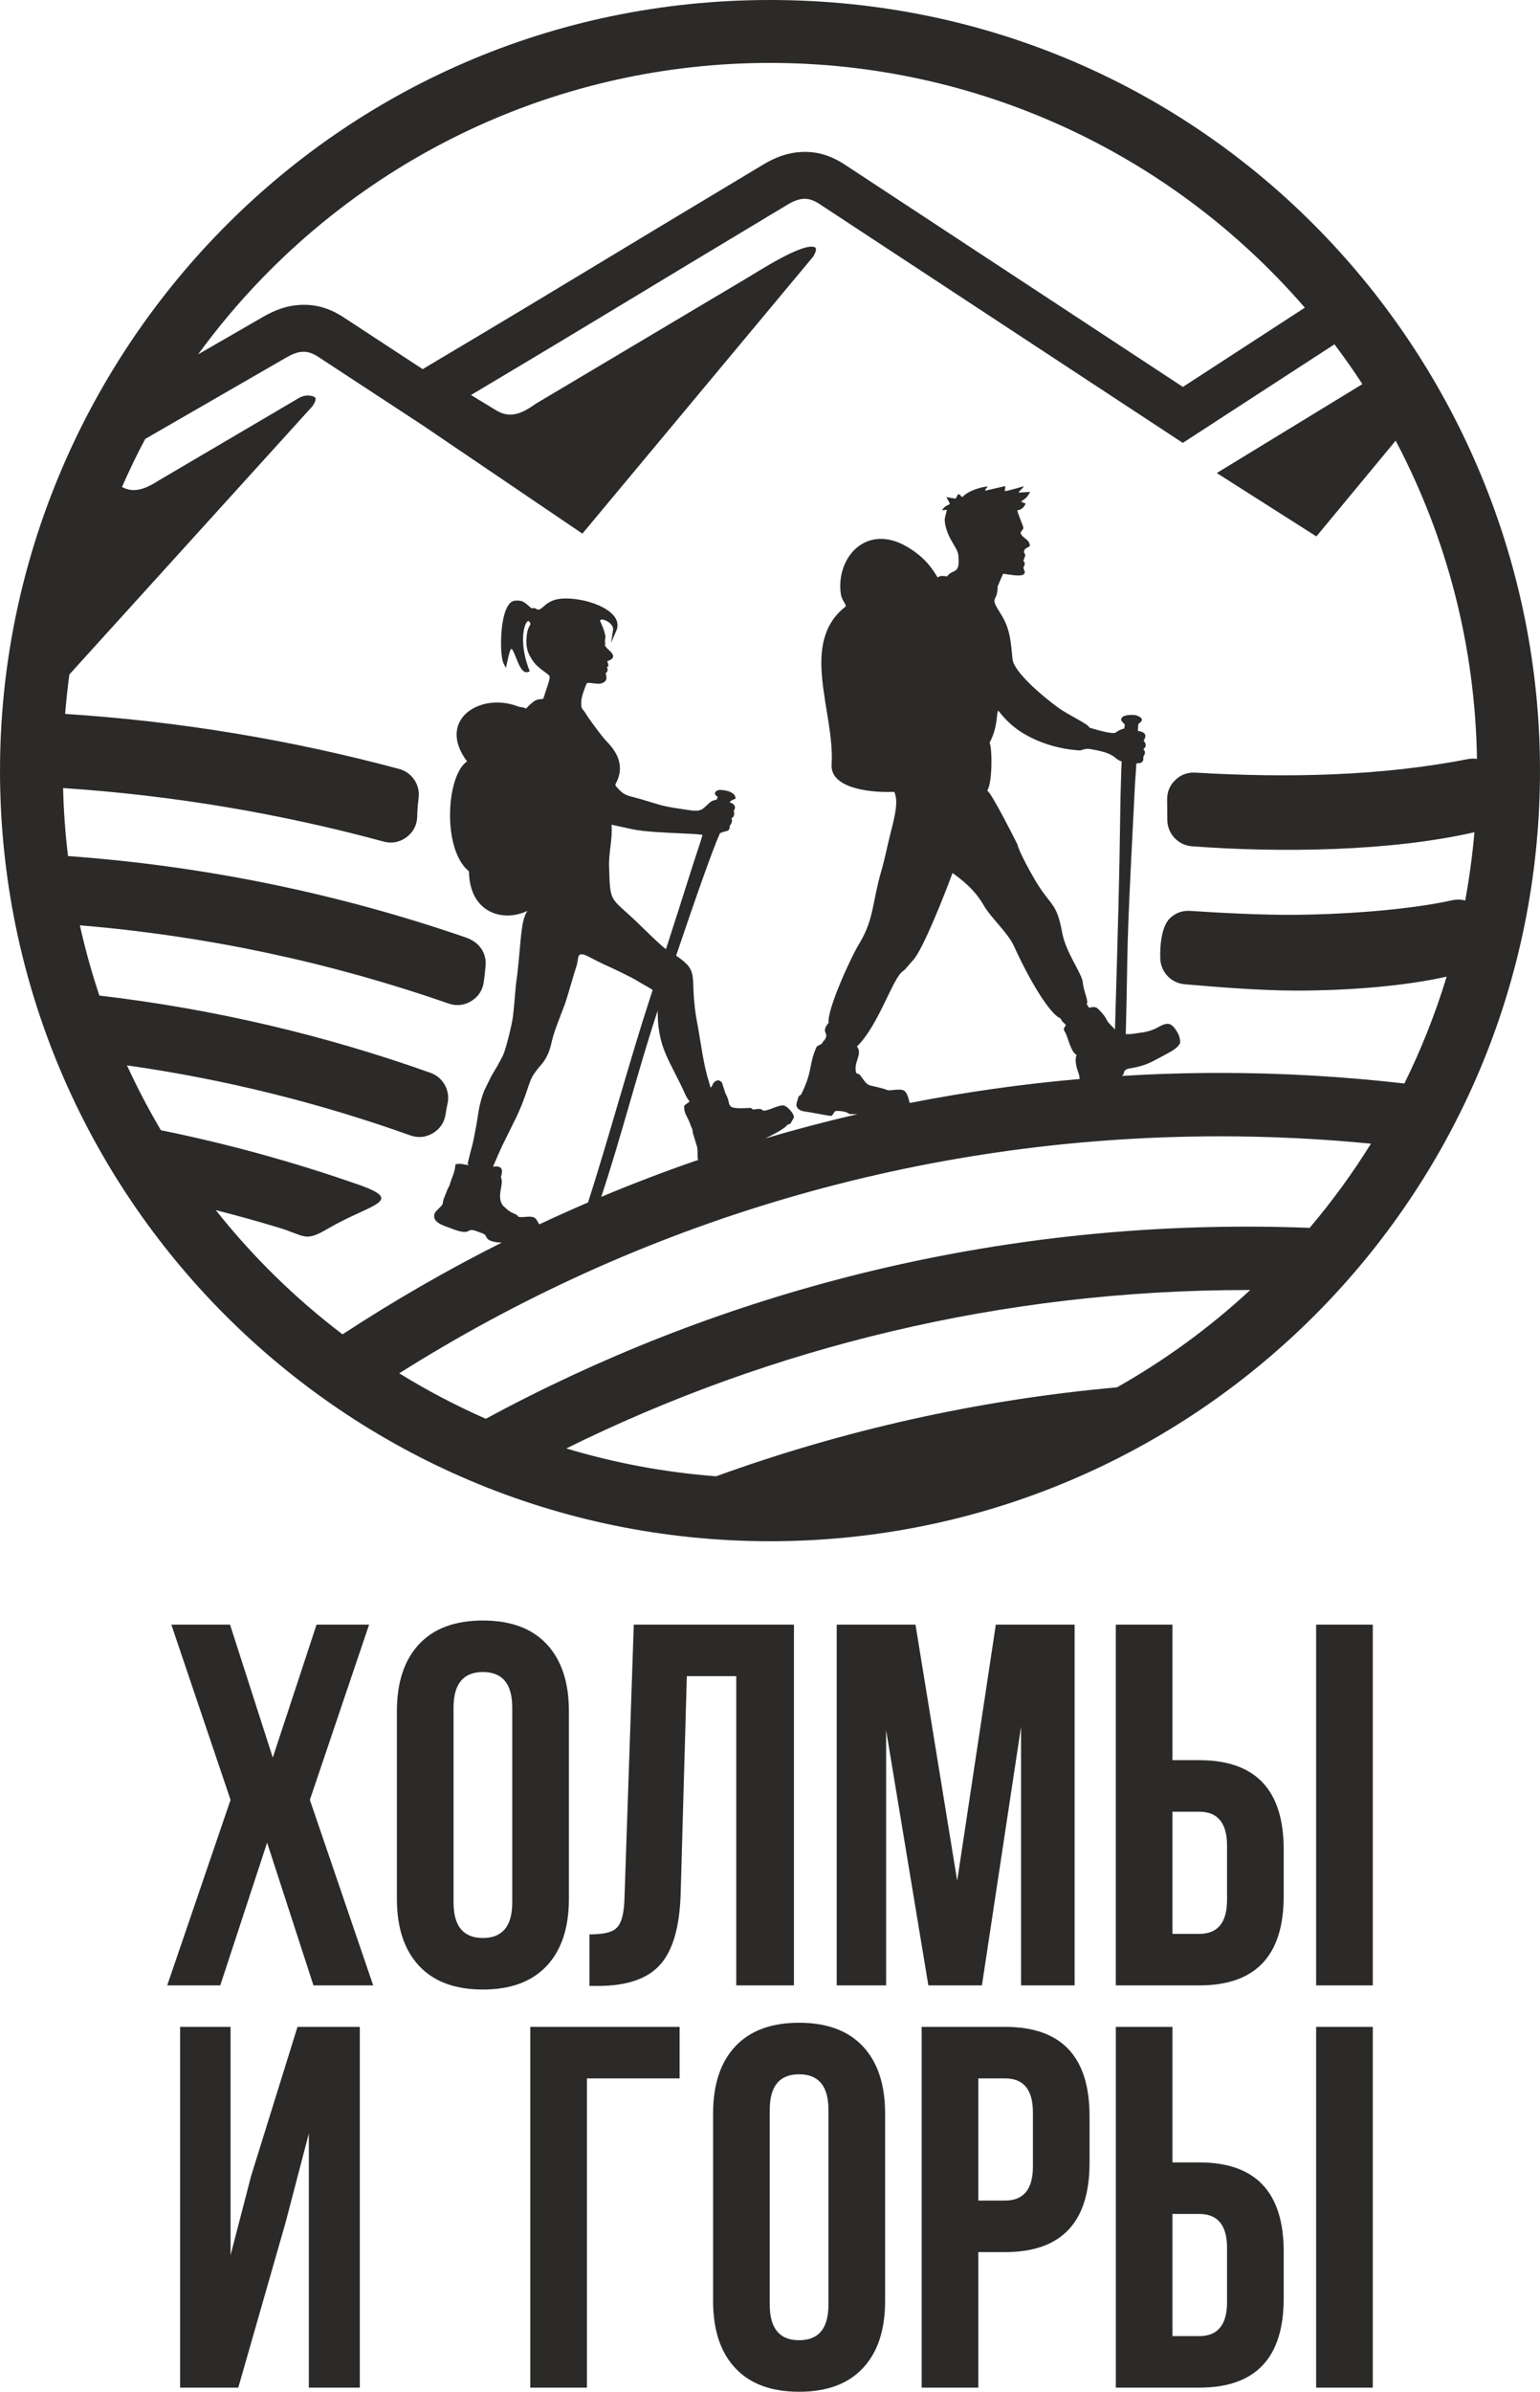
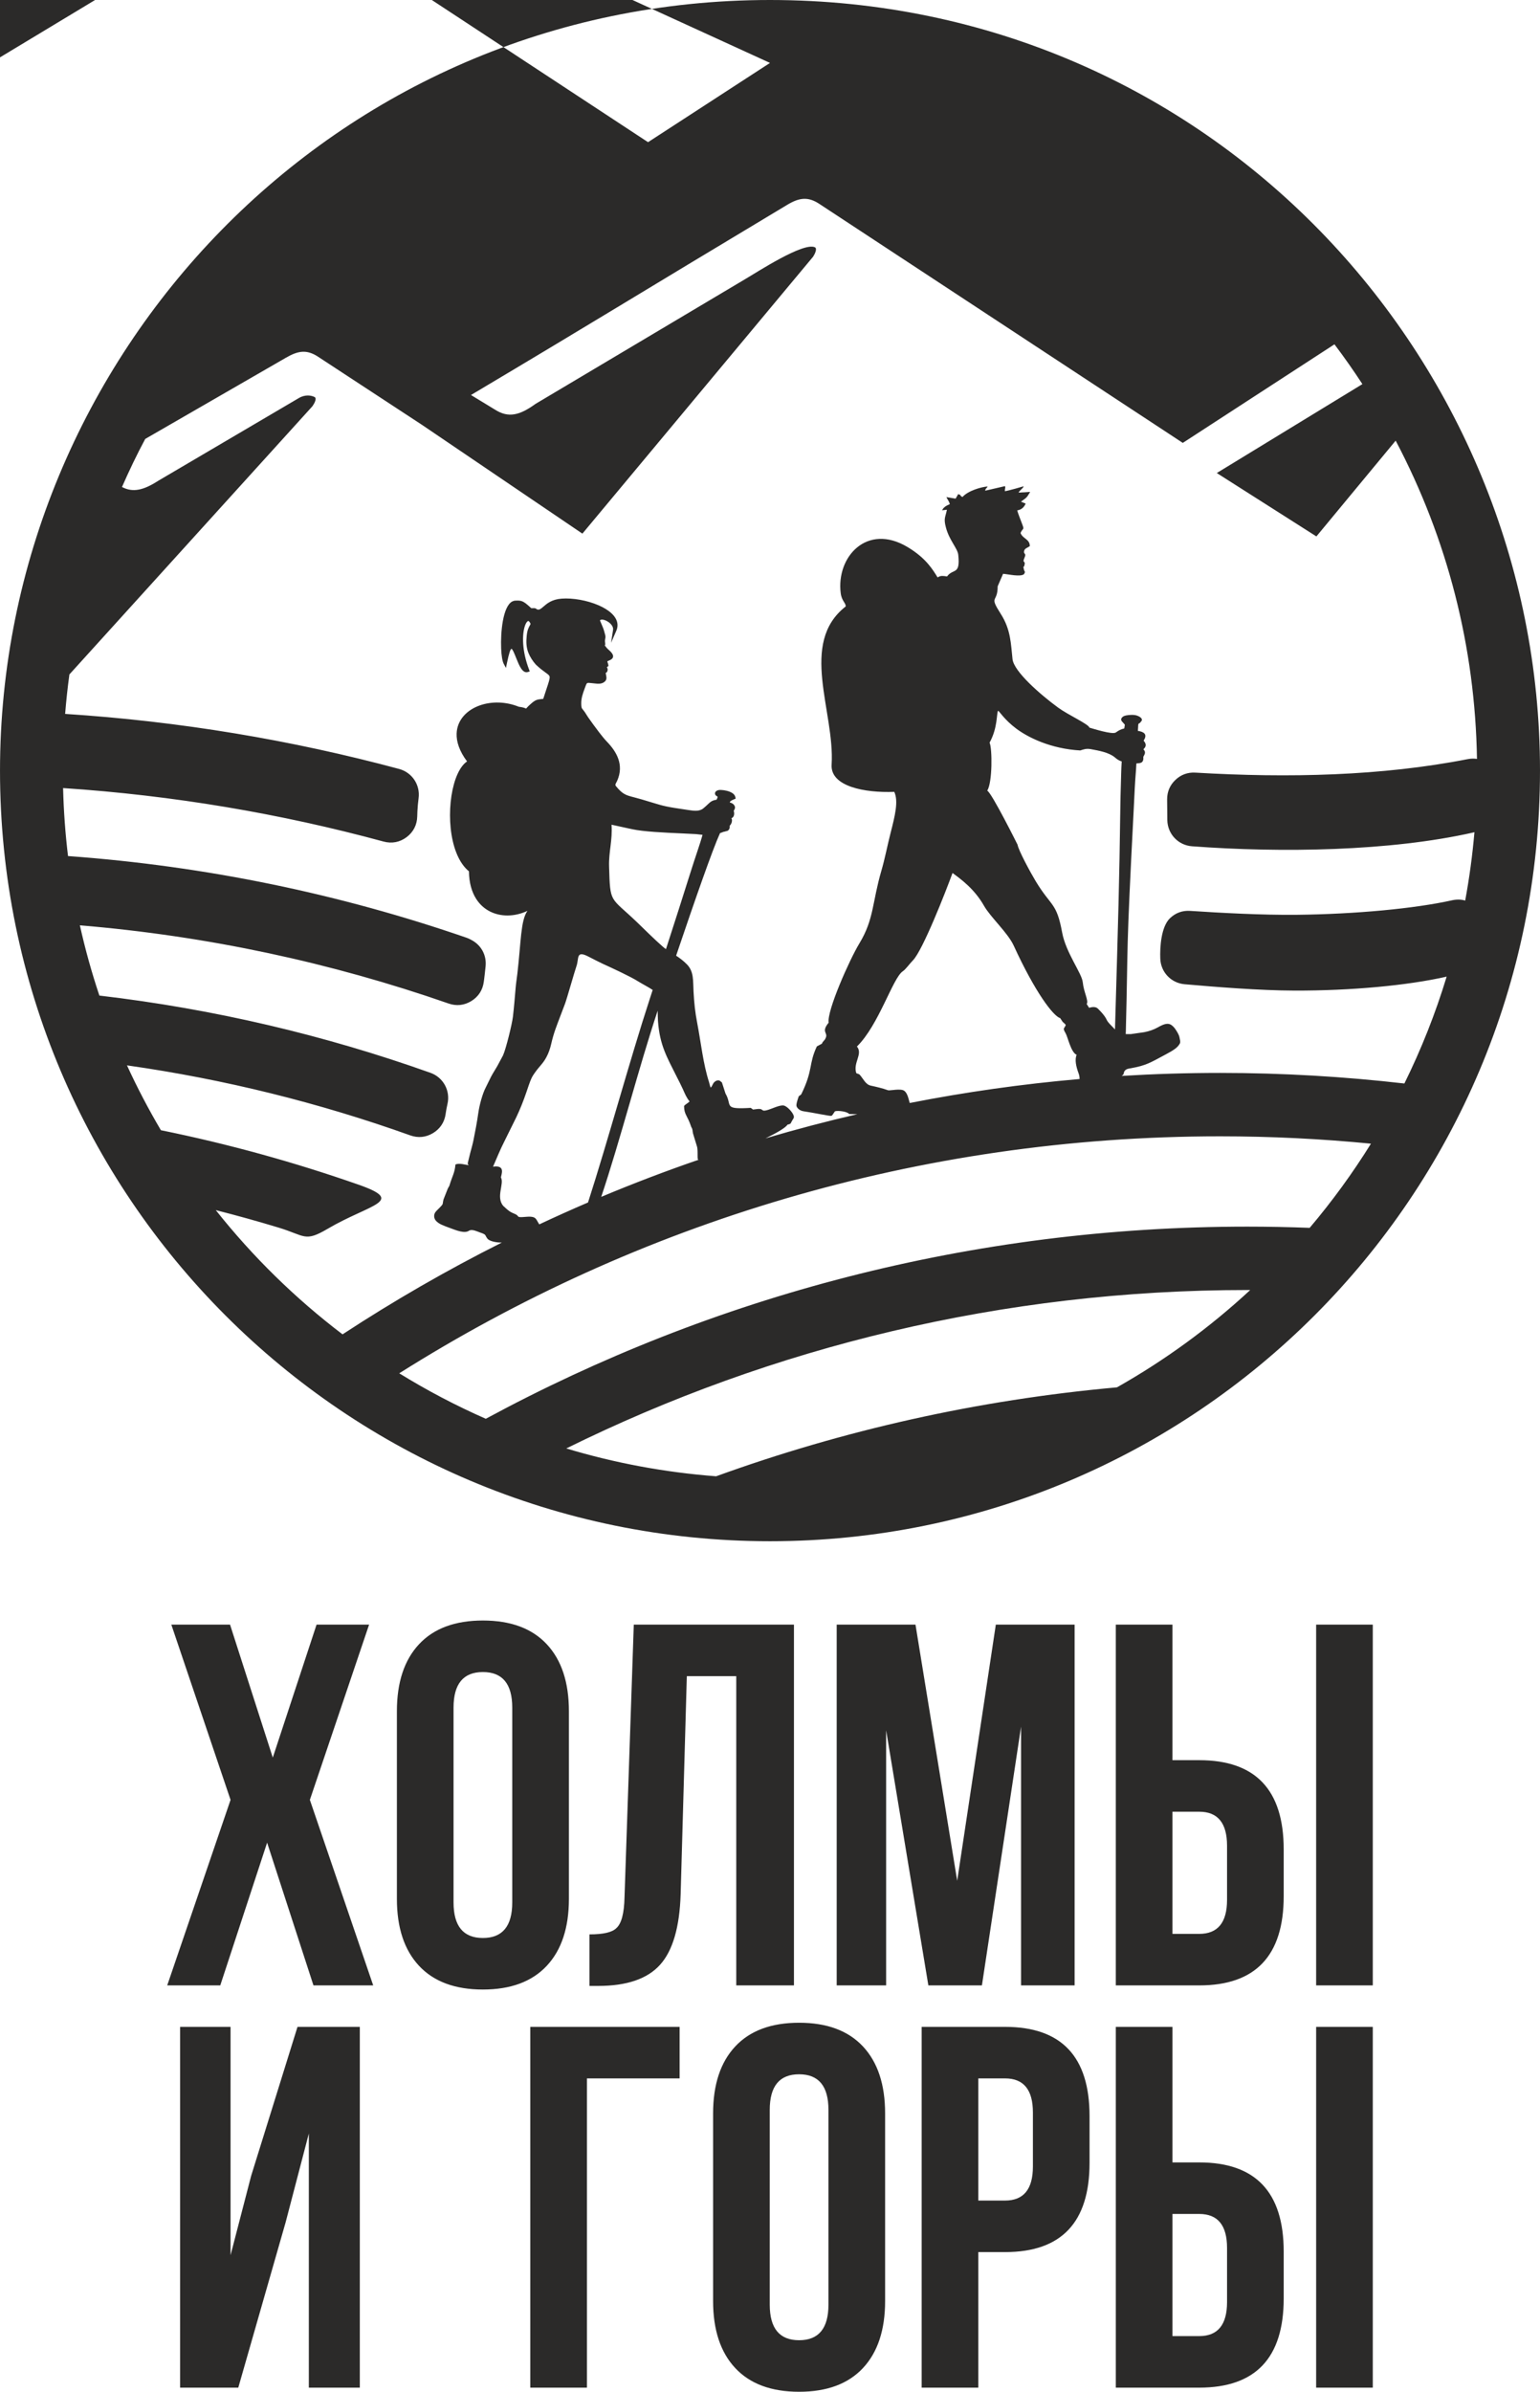
<svg xmlns="http://www.w3.org/2000/svg" xml:space="preserve" width="56.084mm" height="87.034mm" version="1.1" style="shape-rendering:geometricPrecision; text-rendering:geometricPrecision; image-rendering:optimizeQuality; fill-rule:evenodd; clip-rule:evenodd" viewBox="0 0 9082.65 14095.02">
  <defs>
    <style type="text/css"> .fil0 {fill:#2B2A29} </style>
  </defs>
  <g id="Слой_x0020_1">
-     <path class="fil0" d="M4541.32 0c2591.34,0 4541.33,2110.05 4541.33,4541.33 0,2508.08 -2033.22,4541.33 -4541.33,4541.33 -2508.12,0 -4541.32,-2033.25 -4541.32,-4541.33 0,-2436.62 1966.69,-4541.33 4541.32,-4541.33zm-2364.53 9574.18l-349.29 1032.7 373.58 1093.43 -352.32 0 -273.37 -841.34 -276.38 841.34 -312.85 0 373.6 -1093.43 -349.29 -1032.7 346.26 0 252.09 783.64 258.16 -783.64 309.81 0zm498.12 1637.12c0,139.71 57.7,209.56 173.12,209.56 115.4,0 173.11,-69.85 173.11,-209.56l0 -1148.1c0,-139.73 -57.7,-209.58 -173.11,-209.58 -115.42,0 -173.12,69.85 -173.12,209.58l0 1148.1zm-334.1 -1126.84c0,-170.11 43.52,-301.71 130.6,-394.86 87.06,-93.14 212.61,-139.71 376.63,-139.71 164.02,0 289.55,46.58 376.63,139.71 87.06,93.15 130.6,224.75 130.6,394.86l0 1105.59c0,170.08 -43.53,301.68 -130.6,394.83 -87.08,93.14 -212.61,139.73 -376.63,139.73 -164.02,0 -289.56,-46.59 -376.63,-139.73 -87.08,-93.15 -130.6,-224.75 -130.6,-394.83l0 -1105.59zm1135.94 1315.15c80.99,0 133.66,-12.15 157.93,-36.45 30.37,-26.33 46.58,-87.06 48.62,-182.24l54.67 -1606.74 944.58 0 0 2126.13 -340.17 0 0 -1822.38 -291.59 0 -36.45 1284.79c-6.06,194.35 -46.54,333.06 -121.48,416.08 -74.92,83.05 -196.41,124.54 -364.47,124.54l-51.65 0 0 -303.72zm2168.64 -315.88l227.81 -1509.56 464.71 0 0 2126.13 -315.9 0 0 -1524.73 -230.83 1524.73 -315.88 0 -249.08 -1503.47 0 1503.47 -291.57 0 0 -2126.13 464.73 0 246 1509.56zm935.5 616.57l0 -2126.13 334.1 0 0 798.81 157.93 0c332.08,0 498.11,175.15 498.11,525.48l0 276.37c0,350.33 -166.03,525.48 -498.11,525.48l-492.03 0zm492.03 -303.73c109.35,0 164.02,-66.8 164.02,-200.46l0 -318.93c0,-133.62 -54.67,-200.46 -164.02,-200.46l-157.93 0 0 719.85 157.93 0zm689.46 303.73l0 -2126.13 334.12 0 0 2126.13 -334.12 0zm-6357.07 2370.4l-343.2 0 0 -2126.11 297.65 0 0 1345.52 121.49 -467.72 273.35 -877.79 367.51 0 0 2126.11 -300.69 0 0 -1497.39 -136.68 522.41 -279.43 974.98zm1722.15 0l0 -2126.11 880.82 0 0 303.73 -546.72 0 0 1822.38 -334.1 0zm1412.36 -489c0,139.71 57.7,209.58 173.11,209.58 115.42,0 173.12,-69.86 173.12,-209.58l0 -1148.1c0,-139.71 -57.7,-209.58 -173.12,-209.58 -115.4,0 -173.11,69.86 -173.11,209.58l0 1148.1zm-334.12 -1126.82c0,-170.11 43.53,-301.71 130.6,-394.88 87.08,-93.14 212.61,-139.71 376.63,-139.71 164.02,0 289.56,46.58 376.63,139.71 87.08,93.17 130.6,224.77 130.6,394.88l0 1105.58c0,170.08 -43.52,301.68 -130.6,394.85 -87.06,93.14 -212.61,139.71 -376.63,139.71 -164.02,0 -289.55,-46.58 -376.63,-139.71 -87.06,-93.17 -130.6,-224.77 -130.6,-394.85l0 -1105.58zm1722.16 -510.28c332.08,0 498.09,175.15 498.09,525.46l0 276.38c0,350.31 -166.01,525.46 -498.09,525.46l-157.93 0 0 798.81 -334.12 0 0 -2126.11 492.05 0zm-157.93 303.73l0 719.83 157.93 0c109.35,0 164.02,-66.82 164.02,-200.44l0 -318.93c0,-133.62 -54.67,-200.46 -164.02,-200.46l-157.93 0zm810.96 1822.38l0 -2126.11 334.1 0 0 798.81 157.93 0c332.08,0 498.11,175.15 498.11,525.46l0 276.38c0,350.31 -166.03,525.46 -498.11,525.46l-492.03 0zm492.03 -303.73c109.35,0 164.02,-66.8 164.02,-200.46l0 -318.91c0,-133.64 -54.67,-200.46 -164.02,-200.46l-157.93 0 0 719.83 157.93 0zm689.46 303.73l0 -2126.11 334.12 0 0 2126.11 -334.12 0zm-2232.17 -10667.19c0.57,-0.7 1.18,-1.43 1.83,-2.19 17.36,-10.12 29.72,-7.63 53.46,-4.34 36.44,-49.49 79.26,-5.07 66.14,-127.7 -4.1,-37.86 -52.44,-84.41 -72.5,-159.58 -14.92,-55.79 -3.85,-58.85 5.59,-105.72l-28.34 3.24c8.53,-19.09 27.19,-28.34 45.33,-36.05 -4.44,-18.98 -13.07,-25.59 -19.97,-41.72l54.27 9.2 15.43 -26.83c26.14,9.7 2.49,6.22 25.22,17.12 32.16,-36.84 110.81,-59.5 148.25,-62.04 -8.23,15.26 -10.77,7.84 -14.67,24.99l116.64 -27c5.07,7.4 -1.41,16.83 0.03,29.88 19.97,-2.67 106.32,-27.43 109.96,-28.92 -0.39,10.14 -21.86,22.48 -29.8,37.28l68.75 -4.29c-23.05,39.22 -21.77,32.99 -54.33,57.52l27.74 11.43c-9.52,21.34 -23.94,35.87 -49.91,40.21 5.65,19.77 17.62,50.04 25.94,71.65 19.29,50.12 8.55,26.71 -6.38,61.36 13.52,35.22 54.84,35.05 54.74,77.51 -11.42,8.63 -29.96,12.71 -33.36,27.63 -5.31,23.45 15.6,9.96 1.91,41.13 -15.98,36.29 9.3,11.58 -0.86,46.37 -4.26,14.64 -8.68,-4.7 -2.56,22.03 3.81,16.62 11.09,10.22 0.52,28.28 -22.8,16.68 -88.6,0.6 -123.28,-2.48l-31.89 73.86c0.13,101.82 -53.8,49.73 18.72,163.2 59.31,92.78 59.1,177.43 68.84,265.79 8.03,72.94 163.03,208.15 268.58,285.45 60.08,43.99 180.05,97.53 185.16,118.43 16.47,4.32 135.34,43.03 155.84,28.26 19.17,-13.8 28.65,-17.93 49.49,-23.61 0.79,-5.62 1.55,-10.51 2.3,-14.43l0.5 -3.11c0.23,-1.44 0.45,-2.83 0.63,-4.24 -9.52,-14.54 -30.01,-23.82 -18.02,-40.96 3.09,-4.44 8.73,-8.5 15.26,-11.14 8.53,-3.48 38.67,-8.49 63.58,-4.6 19.13,2.95 55.97,21.31 32.05,40.44 -1.04,4.31 -4.24,6.4 -8.58,7.42 -2.36,2.35 -4.08,4.47 -5.13,6.53 -0.26,0.49 -1.12,15.51 -2.23,38.41 34.22,5.18 59.11,19.24 33.7,57.49 24.15,28.28 6.74,42.19 -1.15,51.11 13.85,14.49 10.92,25.07 -0.73,44.7 4.68,44.45 -28.88,35.08 -40.75,38.85 -1.41,28.62 -2.62,43.94 -3.24,51.73 -4.42,54.12 -8.24,124.47 -11.84,206.57 -47.65,920.52 -32.5,748.66 -47.09,1319.35 -0.08,2.69 -0.36,10.12 -0.62,17.23 8.78,0 18.85,-0.13 30.51,-0.05l78.59 -11.3c27.81,-5.3 55.84,-14.54 81.17,-28.91 42.24,-23.94 65.93,-28.78 90.06,-4 7.55,7.29 15.35,18.49 24.58,34.32l1.67 2.93c11.51,20.11 10.59,29.43 12.49,36.45 1.85,6.83 3.9,18.69 0.34,25.54 -13.57,25.88 -41.09,41.96 -85.25,65.62 -90.34,48.41 -113.62,64.13 -203.26,80.44 -13.81,2.53 -39.34,3.42 -42.85,31.68 -0.57,4.55 -4.99,9.13 -12.34,13.65 192.22,-11.68 385.99,-17.64 581.17,-17.64 367.51,0 730.02,21.44 1086.58,62.29 99.37,-201.3 183.05,-411.71 249.29,-629.71 -232.9,52.68 -564.72,83.1 -896.78,82.27 -205.16,-0.52 -466.67,-21.43 -648.94,-37.51 -79.21,-7 -140.05,-70.84 -143.23,-150.27 -2.79,-69.61 5.28,-188.59 56.7,-238.23 33.07,-31.94 73.7,-46.82 119.57,-43.76 177.93,11.79 424.63,25.18 628.09,23.03 348.95,-3.71 697.71,-36.96 914.82,-85.12 28.34,-6.27 54.93,-5.96 79.11,1.31 24.54,-132.25 42.77,-266.66 54.54,-402.99 -2.79,0.79 -5.55,1.49 -8.39,2.14 -489.75,110.4 -1130.87,120.23 -1657.53,80.88 -81.57,-6.09 -144.49,-73.1 -145.45,-154.94 -0.45,-40.44 -0.87,-80.97 -1.09,-121.45 -0.19,-45.07 16.41,-83.91 49.1,-114.87 32.71,-30.98 72.41,-45.44 117.36,-42.77 548.36,32.44 1099.81,19.81 1606.09,-79.45 19.21,-3.77 37.54,-4.18 54.88,-1.33 -10.67,-657.2 -172.91,-1294.39 -479.53,-1875.56l-0.02 -0.03 -467.51 564.41 -587.49 -373.57 858.8 -524.02 -0.28 -0.42c-52.2,-79.86 -106.92,-157.92 -164.49,-234l-0.05 -0.05 -894.49 580.91 -2143.94 -1408.66c-66.5,-43.68 -117.72,-37.07 -188.56,5.39 -964.32,578.3 -1086.34,657.48 -1865.65,1121.11l143.16 87.14c76.88,48.41 143,33.73 237.53,-34.87l1244.32 -739.9c62.25,-36.2 334.75,-214.27 403.12,-183.1 15.43,7.03 0.7,38.74 -10.07,55.31 -453.65,544.12 -907.29,1088.21 -1360.92,1632.31l-949.47 -643.28 -0.02 0.03 -609.59 -399.28c-66.51,-43.58 -117.01,-35.84 -188.52,5.39l-830.78 479.06c-49.39,92.21 -95.06,187.52 -137.07,283.31 64.65,34.04 127.08,19.09 214.18,-36.89l829.26 -487.55c37.33,-21.94 73.64,-15.68 92.49,-5.75 15.03,7.89 -1.49,38.69 -13.17,54.64l-1432.99 1580.2 0 0.16c-10.41,76.28 -18.71,152.96 -24.88,229.69l-0.15 1.89 -0.03 0 -0.05 0.74c676.85,43.73 1335.56,154.03 1969.67,324.4 76.72,20.63 125.54,93.9 115,172.65 -3.3,24.88 -5.67,50.43 -6.96,76.31 -0.49,10.02 -0.84,20.08 -1.02,30.19 -0.92,50.07 -22.77,92.78 -62.79,122.84 -40.07,30.06 -87.18,39.08 -135.5,25.98 -608.44,-165.03 -1240.66,-272.22 -1890.44,-315.3 3.29,135.29 13.15,268.9 29.05,400.68 817.31,59.14 1605.22,224.1 2350.23,481.25 8.89,3.08 16.28,6.35 24.52,10.88 1.77,0.99 3.51,1.93 5.3,2.85 57.54,30.53 89.17,89.57 82.76,154.4 -1.65,16.58 -3.4,32.91 -5.21,48.5 -2.67,22.96 -2.93,24.71 -3.24,27 -0.74,5.51 -1.49,11 -2.19,16.39 -6.45,48.46 -31.79,87.53 -73.41,113.19 -41.62,25.6 -87.92,30.64 -134.09,14.59 -690.13,-240.3 -1419.03,-397.86 -2174.78,-460.92 31.4,140.78 69.82,278.94 115.06,413.96 676.77,79.31 1330.51,233.9 1952.62,455.24 75.4,26.83 118.3,104.88 100.55,182.97 -4.32,18.98 -7.76,37.15 -10.02,52.99 -0.36,2.49 -0.71,4.97 -1.05,7.34 -6.98,48.28 -32.7,86.98 -74.51,112.15 -41.8,25.15 -88.02,29.75 -133.95,13.33 -534.45,-191.05 -1093.36,-330.59 -1670.83,-412.65 60.2,131.21 127.1,258.7 200.07,382.15 398.57,81.1 787.51,188.64 1164.93,320.66 284.88,99.66 67.31,114.01 -181.71,260.48 -136.04,80.04 -131.79,40.44 -288.63,-7.04 -122.5,-37.09 -246.16,-71.5 -370.93,-103.19 217.55,274.16 468.89,520.28 747.65,732.11 301.61,-197.5 615.16,-378.25 939.35,-540.91 -32.94,0.52 -75.92,-8.16 -86.12,-24.81 -15.6,-20.94 -2.77,-21.1 -42.38,-34.67 -16.68,-5.72 -43.35,-19.69 -62.37,-12.02 -27.21,20.73 -73.86,0.87 -120.47,-16.37 -30.67,-11.35 -61.38,-21.43 -78.43,-42.12 -12.21,-14.88 -11.66,-35.47 -2.53,-48.41 10.8,-15.27 42.35,-39.6 43.92,-50.93 1.23,-8.94 2.28,-15.64 4.34,-24.28l24.76 -62.77c2.46,-6.19 9.33,-15.73 10.25,-19.29 16.83,-57.12 31.09,-73.07 35.52,-124.2 22.27,-10.51 60.07,1.85 80.05,4.65 -5.44,-4.52 -8.24,-3.21 -7.24,-13.85l14.51 -59.13c6.32,-23.48 14.41,-52.15 19.19,-76.02 10.9,-54.45 20.42,-103.92 28.5,-160.38 6.49,-45.6 24.68,-113.04 43.08,-148.04 11.66,-22.2 20.63,-43.24 32.15,-65.1 12.31,-23.35 23.89,-39.9 36.24,-61.69l34.12 -63.52c17.83,-39.61 53.49,-185.71 58.35,-227.47 6.58,-56.67 11.27,-113.38 16.03,-170.45 2.38,-28.44 6.92,-56.02 10.17,-83.71 21.81,-186.19 19.05,-313.73 59.5,-370.18 -37.59,17.78 -78.12,27.16 -117.77,27.22 -36.31,0.06 -71.84,-7.64 -103.61,-23.81 -31.92,-16.21 -60.07,-40.89 -81.44,-74.67 -25.59,-40.45 -41.39,-93.96 -42.22,-161.66 -24.63,-20.28 -44.83,-47.53 -60.91,-79.45 -40.03,-79.52 -54.88,-188.77 -49.77,-290.73 5.1,-102.34 30.49,-198.05 70.93,-249.92 8.81,-11.34 18.36,-20.65 28.65,-27.68 -45.33,-60.44 -63.35,-116.15 -61.54,-164.48 1.52,-40.23 16.76,-75.21 41.56,-103.55 24.47,-27.97 58.27,-49.38 97.22,-62.79 67.29,-23.19 150.42,-22.71 227.89,8.62 24.6,2.9 36.55,7.51 42.87,10.83 4.73,-5.49 13.73,-15.42 32.76,-31.84 23.92,-20.62 35.08,-21.83 59,-24.42l9.55 -1.09c6.75,-21.04 12.75,-39 17.83,-54.29 15.11,-45.25 21.9,-65.7 19.63,-77.01 -1.52,-7.55 -9.41,-13.25 -23.79,-23.61 -13.7,-9.9 -32.45,-23.4 -56.78,-46.41l-0.47 -0.5c-8.32,-8.99 -17.22,-20.7 -25.17,-33.26 -7.47,-11.74 -14.14,-24.28 -18.82,-36.07 -6.59,-16.58 -9.94,-33.12 -11.22,-49.7 -1.26,-16.21 -0.52,-32.6 1.09,-49.25 3.38,-35.4 11.45,-49.72 17.75,-60.91 2.15,-3.81 4.03,-7.16 5.21,-10.88 -4.34,-10.4 -8.71,-15.79 -12.65,-16.83 -2.11,-0.57 -4.79,0.96 -7.85,4.28 -4.76,5.18 -9.3,13.8 -13.15,25.36 -16.32,48.99 -18.35,144.51 25.12,257.45l3.71 9.59 -9.75 3.5c-32.83,11.74 -52.62,-37.77 -70.5,-82.53 -10.82,-27.08 -20.81,-52.05 -27.18,-53.38 -5.73,-1.18 -13.93,20.24 -27.37,85.12l-5.62 27.18 -13.12 -24.45c-8,-15.01 -13.38,-48.62 -15.16,-89.53 -2.15,-49.64 0.73,-111.03 10.25,-163.34 9.93,-54.32 27.45,-99.52 54.74,-114.11 5.83,-3.13 12.07,-4.92 18.67,-5.21 17.99,-0.76 28.92,-0.89 41.78,4.55 12.11,5.13 24.6,14.98 45.62,34.01 1.26,1.17 2.7,2.57 3.94,3.81 1.98,1.98 2.57,2.59 9.34,2.19 16.81,-1.02 19,0.74 23.48,4.47 0.86,0.7 1.99,1.62 4.81,2.67 12.44,4.63 22.38,-3.98 36.05,-15.82 21.3,-18.49 49.82,-43.22 107.47,-47.58 66.85,-5.09 152.31,10.3 218.95,39.35 30.11,13.13 56.52,29.09 75.95,47.27 20.37,19.06 33.22,40.7 35.01,64.34 0.96,12.37 -1.18,25.2 -6.92,38.33l-30.84 70.79 11.69 -76.31c2.66,-17.25 -10.82,-34.69 -27.77,-46.4 -6.93,-4.81 -14.43,-8.62 -21.65,-11.03 -6.83,-2.27 -13.28,-3.29 -18.61,-2.75 -4,0.42 -7.29,1.91 -9.26,4.6 3.72,9.49 6.9,16.73 9.81,23.35 6.7,15.29 12.07,27.47 18.93,54.11 5.39,16.16 3.87,23.64 2.15,32.1 -1.05,5.26 -2.23,11.04 -0.34,22.04 2.12,12.23 -1.05,15.95 -3.35,18.66l-0.03 0.05c-1.72,1.96 2.62,-3.06 4.63,0.65 1.73,3.21 4.53,6.85 7.68,10.4 4.42,5.07 9.47,9.81 13.23,13.1 28.44,24.79 28.91,39.69 19.48,50.51 -4.94,5.65 -12.16,8.71 -19.09,11.64 -4.42,1.85 -8.66,3.64 -9.62,4.86 -0.32,0.45 0.87,3.9 2.27,7.85 1.44,4.06 2.95,8.41 3.71,13.49l0.76 5.33 -4 3.6c-1.65,1.51 -3.5,2.95 -5.52,4.26l0.42 0.74c3.09,5.31 5.43,9.3 3.98,17.7 -1.62,9.51 -5.49,11.9 -10.53,15.01l-0.74 0.45c0.53,3.06 1.13,6.04 1.7,8.84 3.95,19.81 6.7,33.47 -13.34,46.5 -16.1,10.46 -36.5,8.18 -52.97,6.35l-12.66 -1.38c-18.19,-2.06 -27.56,-3.11 -31.84,-0.68 -4.26,2.45 -7.5,11.47 -14.2,30.01l-2.33 6.53c-9.39,25.85 -19.27,53.23 -18.46,85.3 0.63,23.42 1.52,24.52 11.98,37.22l2.51 3.08c6.01,7.37 10.67,14.95 15.47,22.83 3.24,5.3 6.61,10.77 10.36,16.11 15.82,22.59 41.13,57.83 65.38,89.33 16.6,21.54 32.68,41.26 44.78,53.75 29.13,30.01 54.75,64 68.07,102.37 13.54,39 14.28,82.11 -6.83,129.51 -1.67,3.72 -3.32,6.74 -4.94,9.65 -4.13,7.51 -7.89,14.35 -2.41,21.1 39.68,48.71 59,53.75 107.11,66.2 12.31,3.19 26.45,6.87 42.75,11.64 25.05,7.37 45.3,13.54 62.3,18.74 69.52,21.18 83.99,25.6 211.15,43.92l6.92 1c29.64,4.41 61.64,9.12 85.25,-10.07 11.63,-9.47 19.73,-17.15 26.25,-23.35 16.78,-15.87 24.37,-23.06 52.02,-27.82l1.38 -2.85c2.2,-4.52 4.13,-8.55 4.79,-15 -6.28,-3.17 -10.4,-6.66 -12.76,-10.2 -2.72,-4.19 -3.37,-8.45 -2.36,-12.6 0.89,-3.74 3.11,-6.93 6.24,-9.51 4.32,-3.48 10.95,-6.04 18.07,-7.03 9.31,-1.3 40.18,1.05 63.4,10.66 16.16,6.67 29.39,16.99 32.28,32.32l1.49 8.02 -7.53 3.11c-12.13,5.04 -19.94,8.71 -23.87,12.84 -1.65,1.72 -2.59,3.9 -2.98,6.87 4.5,0.97 8.91,2.41 12.97,4.49 7.68,3.98 13.9,10.15 16.94,19.53 2.41,7.5 -1.57,17.04 -7,24.89 4.47,12.79 5,37.8 -13.75,43.45 7.32,9.3 3.09,33.47 -9.99,44.21 2.49,15.81 -5.13,31.89 -22.2,32.41 -5.85,3.37 -11.66,2.2 -18.15,5.17 -5.25,2.36 -10.69,4.49 -16.63,6.19 -21.52,46.87 -58.27,144.65 -104.15,273.63 -44.86,126.08 -98.35,281.69 -154.82,448.61 21.02,13.8 42.77,29.8 64.1,51.61 41.57,42.61 35.09,96.51 38.67,160.36 3.77,68.15 9.07,119.57 21.88,186.21 21.85,113.49 34.66,239.55 69.86,348.16 1.93,7.04 5.91,26.58 10.02,31 12.41,-12.34 10.69,-32.23 36.23,-41.88 14.12,-1.6 14.35,-0.73 23.66,7.01l4.21 3.42c0.34,0.26 0.97,0.76 1.49,1.15l21.12 65.39c40.16,68.25 -12.28,91.84 126.58,85.65 28.41,-0.39 15.79,-5.88 35.73,8.66 15.05,-0.91 38.38,-7.4 50.46,-0.42 8.52,4.91 7.51,12.11 41.62,1.31 21.75,-6.88 64.55,-27.61 87.23,-24.89 19.06,2.28 46.93,32.78 56.31,50.56 10.9,20.54 3.16,24.96 -4.39,37.54 -11.84,19.79 -4.16,18.92 -28.34,25.28 -9.81,17.13 -61.67,47.87 -129.58,80.55 178.47,-52.68 359.12,-100.23 541.77,-142.5 -19.81,-0.36 -36.34,-0.87 -47.74,-1 -11.43,-14.64 -64.02,-21.64 -83.89,-16.29 -10.82,14.11 -14.17,24.6 -21.51,27.01 -7.94,2.62 -108,-19.05 -163.65,-26.9 -24.88,-3.53 -38.93,-20.42 -41.64,-30.14 -2.85,-10.33 3.98,-30.14 7.13,-40.49 8.36,-27.63 5.83,-14.93 20.68,-29.22 71.79,-146.71 42.06,-176.77 92.08,-282.62l29.57 -15.66c7.17,-17.77 15.21,-15.95 22.35,-33.73 16.02,-32.39 -29.05,-33.73 17.7,-90.38 -11.63,-68.39 122.4,-370.46 181.8,-468.24 85.82,-141.27 74.72,-241.03 129.11,-427.22 20.49,-70.11 36.1,-151.75 53.09,-217.87 27.53,-107.32 48.46,-191.05 23,-246.81 -173.17,6.69 -377.66,-31.19 -369.6,-160.22 19.61,-313.47 -194.73,-715.52 82.87,-932.23 1.89,-20.79 -23.26,-31.56 -29.22,-78.24 -27.32,-213.82 154.35,-415.43 394.46,-271.91 111.15,66.46 150.3,136.3 177.38,179.47zm837.11 2955.29c-0.23,-8.86 -1,-19.73 -5.47,-31.76 -16.21,-43.56 -23.79,-82.27 -12.24,-110.93 -33.99,-14.36 -51.89,-105.88 -65.35,-128.05 -19.85,-32.68 -4.86,-26.12 1.34,-48.18 -4.81,-7.21 -13.31,-12.66 -18.61,-18.41l-14.14 -21.43c-40.45,-11.85 -147.18,-150.64 -273.87,-426.7 -35.47,-77.28 -136.8,-167.18 -175.75,-235.81 -55.42,-97.57 -134.16,-155.52 -185.45,-192.82 -39.09,107.49 -175.34,455.4 -233.21,514.51 -20.76,21.23 -42.61,53.04 -60.18,64.7 -59.22,39.3 -141.12,316.84 -270.41,443.38 36.86,44.47 -24.23,94.87 -3.79,156.94 8.34,4.6 15.48,4.02 20.44,9.59 21.96,24.71 34.01,57.25 65.25,63.97 29.3,6.35 71.66,16.1 100.08,26.75 3.95,1.49 10.14,1.49 30.64,-0.91 16.08,-1.89 42.53,-4.52 57.95,0.5 26.59,8.63 32.96,49.44 40.83,75.97 328.19,-64.39 662.5,-111.83 1001.93,-141.32zm62.87 -1944.29c-24.02,-4.36 -41.01,2.41 -59.16,8.05 -173.17,-9.8 -306.86,-75.87 -377.84,-129.09 -70.3,-52.71 -99.79,-103.26 -106.71,-105.12 -10.3,18.24 -1.2,98.93 -50.12,188.25 16.15,33.23 17.13,236.33 -13.93,282.75 26.22,11.94 179.08,318.76 179.13,318.94 4.73,31.97 75.35,162.63 106.58,214.31 92.78,153.56 123.1,122.85 156.31,303.27 21.77,118.14 116,239.83 121.35,291.95 6.35,61.67 36.05,109.28 23.32,128.96l14.01 22.2c20.07,-5.72 40.67,-7.09 52.75,5.75 5.83,6.19 22.48,21.68 36.49,40.86l0 0.02 0.26 0.34 0.26 0.36 0.24 0.36 0.16 0.21 0.1 0.15 0.26 0.34 0.26 0.36 0.26 0.36 0.02 0.06 0.21 0.31 0.52 0.71 0.18 0.26 0.08 0.1 0.23 0.36 0.26 0.37 0.26 0.36 0.05 0.1 0.18 0.29 0.7 1 0.05 0.06 0.23 0.39 0.26 0.36 0.23 0.37 0.08 0.11 0.65 0.99 0.21 0.32 0.02 0.06 0.23 0.36 0.24 0.39 0.26 0.36 0.1 0.18 0.13 0.18 0.23 0.39 0.21 0.39 0.26 0.36 0.19 0.39 0.24 0.36 0.23 0.39 0.13 0.19 0.1 0.18 0.21 0.37 0.23 0.37 0.23 0.39 0.03 0.05 0.18 0.34 0.23 0.36 0.21 0.39 0.16 0.26 0.05 0.13 0.23 0.39 0.21 0.37 0.19 0.39 0.06 0.08 0.15 0.31 0.21 0.36 0.21 0.39 0.18 0.31 0.02 0.08 0.21 0.39 0.21 0.37 0.19 0.39 0.08 0.13 0.13 0.26 0.39 0.78 0.18 0.36 0.02 0.02 0.19 0.42 0.18 0.39 0.19 0.37 0.08 0.16 0.1 0.23 0.19 0.39 0.18 0.39 0.18 0.39 0.49 1.02 0.52 1 0.53 1.02 0.58 1 0.6 1.04 0.65 1.02 0.63 1.04 0.7 1.05 0.7 1.02 0.74 1.05 0.74 1.04 0.78 1.05 0.79 1.05 0.81 1.05 0.83 1.05 0.87 1.05 0.87 1.05 0.87 1.05 0.91 1.05 0.92 1.09 0.92 1.05 0.96 1.05 0.94 1.07 0.99 1.05 0.97 1.09 0.97 1.05 0.03 0 0.97 1.05 1 1.09 1.02 1.05 1 1.05 1.04 1.07 1.02 1.05 1.04 1.07 1.02 1.05 1.02 1.05 1.04 1.05 1.02 1.05 1.04 1.05 1.02 1.05 1.04 1.02 1.02 1.05 1 1.04 1.04 1.05 0.97 1.02 0.02 0 0.99 1.04 1 1.02 0.94 1.04 0.03 0 0.96 0.99 0.94 1 0.96 1.04 0.92 1 0.91 1 0.02 0 0.87 0.97 0.91 1 0.84 0.97 0.4 0.47c19.61,-677.4 25.22,-848.45 31.63,-1315.66 1.21,-88.81 4.16,-153.48 5.09,-202.27 0.31,-16.26 1.34,-33.96 2.83,-61.85 -20.91,-6.27 -30.54,-15.79 -41.41,-24.6 -35.03,-28.42 -91.11,-38.62 -144.07,-48.26zm-2502.48 1178.89c52.5,-162.08 100.78,-312.56 139.05,-434.62 36.6,-116.77 63.31,-188.78 76.63,-239.15l-3.94 -0.26c-6.62,-0.53 -11.92,-1.25 -17.22,-1.98 -6.11,-0.83 -12.23,-1.64 -18.8,-2.02 -26.43,-1.54 -54.46,-2.8 -84.39,-4.11 -100.39,-4.47 -221.81,-9.86 -291.57,-24.79l-120.78 -26.38c6.51,91.7 -17,159.03 -14.48,245.24 6.53,224.19 5.18,176.2 167.62,332.17 45.91,44.07 97.53,96.29 149.48,141.51 5.83,5.07 11.97,9.81 18.4,14.4zm192.86 1241c-1.64,-0.36 -3.17,-0.79 -4.57,-1.31 -4.24,-13.86 1.77,-61.52 -6.79,-81.49l-22.17 -72.59c-3.72,-15.97 -0.36,-22.43 -9.98,-37.15 -22.79,-69.8 -42.5,-72.21 -42.5,-124.09 5.91,-8.83 23.61,-17.22 32.58,-26.88 -18.01,-21.38 -27.16,-44.21 -39.21,-71.19 -11.21,-25.02 -23.39,-47.81 -35.74,-72.54 -58.32,-116.64 -101.64,-187.52 -111.65,-331.51 -0.96,-13.72 -1.05,-35.63 -1.78,-59.55 -110.55,331.36 -219.36,758.94 -332.9,1097.2 188.56,-78.95 380.17,-152.02 574.69,-218.91zm-652.56 251.93c118.55,-367.06 244.74,-834.42 364.63,-1200.98l16.75 -51.43c-23.14,-15.9 -62.43,-35.73 -85.14,-50.14 -46.66,-29.59 -158.27,-80.8 -208.64,-103.71 -20.29,-9.25 -55.09,-27.42 -86.27,-43.32 -73.78,-37.69 -53.49,12.41 -69.62,57.09 -9.68,26.8 -56.71,193.33 -67.6,222.03 -9.51,25.1 -19.01,49.77 -29.01,76.21 -20.92,55.52 -37.83,96.29 -52.18,159.76 -6.56,28.84 -15.71,54.33 -27.89,77.25 -21.26,40 -37.78,49.18 -69.54,93.83 -8.49,11.89 -13.34,19.29 -20.24,34.32 -9.1,19.82 -20.41,55.06 -28.02,77.23 -18.93,55.29 -37.33,101.27 -60.65,150.47l-71.13 143.88c-21.94,42.37 -46.63,102.84 -65.69,146.63 74.84,-11.3 49.25,45.07 46.48,63.13 21.26,37.38 -31.01,114.61 13.77,168.15 3.37,1.49 16.91,17.26 36.02,30.66 21.98,15.39 41.56,16.08 50.2,29.31l5.39 5c26.11,4.84 68.2,-8.94 91.99,3.97 11.69,6.35 15.26,17.8 23.5,30.9 2.32,3.68 4.11,6.48 5.51,8.84 94.93,-44.58 190.78,-87.58 287.38,-129.07zm1073.3 -6715.53c1211.86,0 2356.14,523.18 3150.47,1437.73 1.33,1.55 2.67,3.04 4,4.58l-719.26 467.09 -1992.93 -1309.4c-85.38,-56.12 -167.18,-79.6 -257.27,-75.1 -80.97,4.05 -151.21,29.88 -224.75,73.99 -567.94,340.58 -748.38,449.57 -903.58,543.32 -330.67,199.73 -585.07,353.4 -1105.17,662.39l-465.34 -304.82c-85.41,-55.94 -167.65,-78.55 -259.2,-73.54 -78.04,4.29 -145.93,29.47 -218.52,71.35l-381.19 219.8c58.84,-80.78 120.52,-159.34 184.88,-235.6l2.7 -3.19c787.31,-930.43 1943.06,-1478.61 3185.16,-1478.61zm3544.36 6369.01c-108.38,174.37 -229.29,340.17 -361.45,496.1 -122.11,-4.73 -244.82,-7.22 -368.09,-7.22 -1625.45,0 -3154.91,410.22 -4491,1132.36 -176.91,-77.75 -347.44,-167.39 -510.48,-267.98 1401.68,-884.4 3061.69,-1396.55 4841.59,-1396.55 300.12,0 596.8,14.79 889.44,43.29zm-712.07 862.47c-237.89,220.27 -501.56,413.07 -785.89,573.54 -822.94,73.91 -1615.5,253.04 -2364.11,524.1 -304.92,-23.05 -600.67,-78.95 -883.77,-164.05 1211.04,-597.69 2574.4,-933.62 4016.3,-933.62l17.47 0.03z" />
+     <path class="fil0" d="M4541.32 0c2591.34,0 4541.33,2110.05 4541.33,4541.33 0,2508.08 -2033.22,4541.33 -4541.33,4541.33 -2508.12,0 -4541.32,-2033.25 -4541.32,-4541.33 0,-2436.62 1966.69,-4541.33 4541.32,-4541.33zm-2364.53 9574.18l-349.29 1032.7 373.58 1093.43 -352.32 0 -273.37 -841.34 -276.38 841.34 -312.85 0 373.6 -1093.43 -349.29 -1032.7 346.26 0 252.09 783.64 258.16 -783.64 309.81 0zm498.12 1637.12c0,139.71 57.7,209.56 173.12,209.56 115.4,0 173.11,-69.85 173.11,-209.56l0 -1148.1c0,-139.73 -57.7,-209.58 -173.11,-209.58 -115.42,0 -173.12,69.85 -173.12,209.58l0 1148.1zm-334.1 -1126.84c0,-170.11 43.52,-301.71 130.6,-394.86 87.06,-93.14 212.61,-139.71 376.63,-139.71 164.02,0 289.55,46.58 376.63,139.71 87.06,93.15 130.6,224.75 130.6,394.86l0 1105.59c0,170.08 -43.53,301.68 -130.6,394.83 -87.08,93.14 -212.61,139.73 -376.63,139.73 -164.02,0 -289.56,-46.59 -376.63,-139.73 -87.08,-93.15 -130.6,-224.75 -130.6,-394.83l0 -1105.59zm1135.94 1315.15c80.99,0 133.66,-12.15 157.93,-36.45 30.37,-26.33 46.58,-87.06 48.62,-182.24l54.67 -1606.74 944.58 0 0 2126.13 -340.17 0 0 -1822.38 -291.59 0 -36.45 1284.79c-6.06,194.35 -46.54,333.06 -121.48,416.08 -74.92,83.05 -196.41,124.54 -364.47,124.54l-51.65 0 0 -303.72zm2168.64 -315.88l227.81 -1509.56 464.71 0 0 2126.13 -315.9 0 0 -1524.73 -230.83 1524.73 -315.88 0 -249.08 -1503.47 0 1503.47 -291.57 0 0 -2126.13 464.73 0 246 1509.56zm935.5 616.57l0 -2126.13 334.1 0 0 798.81 157.93 0c332.08,0 498.11,175.15 498.11,525.48l0 276.37c0,350.33 -166.03,525.48 -498.11,525.48l-492.03 0zm492.03 -303.73c109.35,0 164.02,-66.8 164.02,-200.46l0 -318.93c0,-133.62 -54.67,-200.46 -164.02,-200.46l-157.93 0 0 719.85 157.93 0zm689.46 303.73l0 -2126.13 334.12 0 0 2126.13 -334.12 0zm-6357.07 2370.4l-343.2 0 0 -2126.11 297.65 0 0 1345.52 121.49 -467.72 273.35 -877.79 367.51 0 0 2126.11 -300.69 0 0 -1497.39 -136.68 522.41 -279.43 974.98zm1722.15 0l0 -2126.11 880.82 0 0 303.73 -546.72 0 0 1822.38 -334.1 0zm1412.36 -489c0,139.71 57.7,209.58 173.11,209.58 115.42,0 173.12,-69.86 173.12,-209.58l0 -1148.1c0,-139.71 -57.7,-209.58 -173.12,-209.58 -115.4,0 -173.11,69.86 -173.11,209.58l0 1148.1zm-334.12 -1126.82c0,-170.11 43.53,-301.71 130.6,-394.88 87.08,-93.14 212.61,-139.71 376.63,-139.71 164.02,0 289.56,46.58 376.63,139.71 87.08,93.17 130.6,224.77 130.6,394.88l0 1105.58c0,170.08 -43.52,301.68 -130.6,394.85 -87.06,93.14 -212.61,139.71 -376.63,139.71 -164.02,0 -289.55,-46.58 -376.63,-139.71 -87.06,-93.17 -130.6,-224.77 -130.6,-394.85l0 -1105.58zm1722.16 -510.28c332.08,0 498.09,175.15 498.09,525.46l0 276.38c0,350.31 -166.01,525.46 -498.09,525.46l-157.93 0 0 798.81 -334.12 0 0 -2126.11 492.05 0zm-157.93 303.73l0 719.83 157.93 0c109.35,0 164.02,-66.82 164.02,-200.44l0 -318.93c0,-133.62 -54.67,-200.46 -164.02,-200.46l-157.93 0zm810.96 1822.38l0 -2126.11 334.1 0 0 798.81 157.93 0c332.08,0 498.11,175.15 498.11,525.46l0 276.38c0,350.31 -166.03,525.46 -498.11,525.46l-492.03 0zm492.03 -303.73c109.35,0 164.02,-66.8 164.02,-200.46l0 -318.91c0,-133.64 -54.67,-200.46 -164.02,-200.46l-157.93 0 0 719.83 157.93 0zm689.46 303.73l0 -2126.11 334.12 0 0 2126.11 -334.12 0zm-2232.17 -10667.19c0.57,-0.7 1.18,-1.43 1.83,-2.19 17.36,-10.12 29.72,-7.63 53.46,-4.34 36.44,-49.49 79.26,-5.07 66.14,-127.7 -4.1,-37.86 -52.44,-84.41 -72.5,-159.58 -14.92,-55.79 -3.85,-58.85 5.59,-105.72l-28.34 3.24c8.53,-19.09 27.19,-28.34 45.33,-36.05 -4.44,-18.98 -13.07,-25.59 -19.97,-41.72l54.27 9.2 15.43 -26.83c26.14,9.7 2.49,6.22 25.22,17.12 32.16,-36.84 110.81,-59.5 148.25,-62.04 -8.23,15.26 -10.77,7.84 -14.67,24.99l116.64 -27c5.07,7.4 -1.41,16.83 0.03,29.88 19.97,-2.67 106.32,-27.43 109.96,-28.92 -0.39,10.14 -21.86,22.48 -29.8,37.28l68.75 -4.29c-23.05,39.22 -21.77,32.99 -54.33,57.52l27.74 11.43c-9.52,21.34 -23.94,35.87 -49.91,40.21 5.65,19.77 17.62,50.04 25.94,71.65 19.29,50.12 8.55,26.71 -6.38,61.36 13.52,35.22 54.84,35.05 54.74,77.51 -11.42,8.63 -29.96,12.71 -33.36,27.63 -5.31,23.45 15.6,9.96 1.91,41.13 -15.98,36.29 9.3,11.58 -0.86,46.37 -4.26,14.64 -8.68,-4.7 -2.56,22.03 3.81,16.62 11.09,10.22 0.52,28.28 -22.8,16.68 -88.6,0.6 -123.28,-2.48l-31.89 73.86c0.13,101.82 -53.8,49.73 18.72,163.2 59.31,92.78 59.1,177.43 68.84,265.79 8.03,72.94 163.03,208.15 268.58,285.45 60.08,43.99 180.05,97.53 185.16,118.43 16.47,4.32 135.34,43.03 155.84,28.26 19.17,-13.8 28.65,-17.93 49.49,-23.61 0.79,-5.62 1.55,-10.51 2.3,-14.43l0.5 -3.11c0.23,-1.44 0.45,-2.83 0.63,-4.24 -9.52,-14.54 -30.01,-23.82 -18.02,-40.96 3.09,-4.44 8.73,-8.5 15.26,-11.14 8.53,-3.48 38.67,-8.49 63.58,-4.6 19.13,2.95 55.97,21.31 32.05,40.44 -1.04,4.31 -4.24,6.4 -8.58,7.42 -2.36,2.35 -4.08,4.47 -5.13,6.53 -0.26,0.49 -1.12,15.51 -2.23,38.41 34.22,5.18 59.11,19.24 33.7,57.49 24.15,28.28 6.74,42.19 -1.15,51.11 13.85,14.49 10.92,25.07 -0.73,44.7 4.68,44.45 -28.88,35.08 -40.75,38.85 -1.41,28.62 -2.62,43.94 -3.24,51.73 -4.42,54.12 -8.24,124.47 -11.84,206.57 -47.65,920.52 -32.5,748.66 -47.09,1319.35 -0.08,2.69 -0.36,10.12 -0.62,17.23 8.78,0 18.85,-0.13 30.51,-0.05l78.59 -11.3c27.81,-5.3 55.84,-14.54 81.17,-28.91 42.24,-23.94 65.93,-28.78 90.06,-4 7.55,7.29 15.35,18.49 24.58,34.32l1.67 2.93c11.51,20.11 10.59,29.43 12.49,36.45 1.85,6.83 3.9,18.69 0.34,25.54 -13.57,25.88 -41.09,41.96 -85.25,65.62 -90.34,48.41 -113.62,64.13 -203.26,80.44 -13.81,2.53 -39.34,3.42 -42.85,31.68 -0.57,4.55 -4.99,9.13 -12.34,13.65 192.22,-11.68 385.99,-17.64 581.17,-17.64 367.51,0 730.02,21.44 1086.58,62.29 99.37,-201.3 183.05,-411.71 249.29,-629.71 -232.9,52.68 -564.72,83.1 -896.78,82.27 -205.16,-0.52 -466.67,-21.43 -648.94,-37.51 -79.21,-7 -140.05,-70.84 -143.23,-150.27 -2.79,-69.61 5.28,-188.59 56.7,-238.23 33.07,-31.94 73.7,-46.82 119.57,-43.76 177.93,11.79 424.63,25.18 628.09,23.03 348.95,-3.71 697.71,-36.96 914.82,-85.12 28.34,-6.27 54.93,-5.96 79.11,1.31 24.54,-132.25 42.77,-266.66 54.54,-402.99 -2.79,0.79 -5.55,1.49 -8.39,2.14 -489.75,110.4 -1130.87,120.23 -1657.53,80.88 -81.57,-6.09 -144.49,-73.1 -145.45,-154.94 -0.45,-40.44 -0.87,-80.97 -1.09,-121.45 -0.19,-45.07 16.41,-83.91 49.1,-114.87 32.71,-30.98 72.41,-45.44 117.36,-42.77 548.36,32.44 1099.81,19.81 1606.09,-79.45 19.21,-3.77 37.54,-4.18 54.88,-1.33 -10.67,-657.2 -172.91,-1294.39 -479.53,-1875.56l-0.02 -0.03 -467.51 564.41 -587.49 -373.57 858.8 -524.02 -0.28 -0.42c-52.2,-79.86 -106.92,-157.92 -164.49,-234l-0.05 -0.05 -894.49 580.91 -2143.94 -1408.66c-66.5,-43.68 -117.72,-37.07 -188.56,5.39 -964.32,578.3 -1086.34,657.48 -1865.65,1121.11l143.16 87.14c76.88,48.41 143,33.73 237.53,-34.87l1244.32 -739.9c62.25,-36.2 334.75,-214.27 403.12,-183.1 15.43,7.03 0.7,38.74 -10.07,55.31 -453.65,544.12 -907.29,1088.21 -1360.92,1632.31l-949.47 -643.28 -0.02 0.03 -609.59 -399.28c-66.51,-43.58 -117.01,-35.84 -188.52,5.39l-830.78 479.06c-49.39,92.21 -95.06,187.52 -137.07,283.31 64.65,34.04 127.08,19.09 214.18,-36.89l829.26 -487.55c37.33,-21.94 73.64,-15.68 92.49,-5.75 15.03,7.89 -1.49,38.69 -13.17,54.64l-1432.99 1580.2 0 0.16c-10.41,76.28 -18.71,152.96 -24.88,229.69l-0.15 1.89 -0.03 0 -0.05 0.74c676.85,43.73 1335.56,154.03 1969.67,324.4 76.72,20.63 125.54,93.9 115,172.65 -3.3,24.88 -5.67,50.43 -6.96,76.31 -0.49,10.02 -0.84,20.08 -1.02,30.19 -0.92,50.07 -22.77,92.78 -62.79,122.84 -40.07,30.06 -87.18,39.08 -135.5,25.98 -608.44,-165.03 -1240.66,-272.22 -1890.44,-315.3 3.29,135.29 13.15,268.9 29.05,400.68 817.31,59.14 1605.22,224.1 2350.23,481.25 8.89,3.08 16.28,6.35 24.52,10.88 1.77,0.99 3.51,1.93 5.3,2.85 57.54,30.53 89.17,89.57 82.76,154.4 -1.65,16.58 -3.4,32.91 -5.21,48.5 -2.67,22.96 -2.93,24.71 -3.24,27 -0.74,5.51 -1.49,11 -2.19,16.39 -6.45,48.46 -31.79,87.53 -73.41,113.19 -41.62,25.6 -87.92,30.64 -134.09,14.59 -690.13,-240.3 -1419.03,-397.86 -2174.78,-460.92 31.4,140.78 69.82,278.94 115.06,413.96 676.77,79.31 1330.51,233.9 1952.62,455.24 75.4,26.83 118.3,104.88 100.55,182.97 -4.32,18.98 -7.76,37.15 -10.02,52.99 -0.36,2.49 -0.71,4.97 -1.05,7.34 -6.98,48.28 -32.7,86.98 -74.51,112.15 -41.8,25.15 -88.02,29.75 -133.95,13.33 -534.45,-191.05 -1093.36,-330.59 -1670.83,-412.65 60.2,131.21 127.1,258.7 200.07,382.15 398.57,81.1 787.51,188.64 1164.93,320.66 284.88,99.66 67.31,114.01 -181.71,260.48 -136.04,80.04 -131.79,40.44 -288.63,-7.04 -122.5,-37.09 -246.16,-71.5 -370.93,-103.19 217.55,274.16 468.89,520.28 747.65,732.11 301.61,-197.5 615.16,-378.25 939.35,-540.91 -32.94,0.52 -75.92,-8.16 -86.12,-24.81 -15.6,-20.94 -2.77,-21.1 -42.38,-34.67 -16.68,-5.72 -43.35,-19.69 -62.37,-12.02 -27.21,20.73 -73.86,0.87 -120.47,-16.37 -30.67,-11.35 -61.38,-21.43 -78.43,-42.12 -12.21,-14.88 -11.66,-35.47 -2.53,-48.41 10.8,-15.27 42.35,-39.6 43.92,-50.93 1.23,-8.94 2.28,-15.64 4.34,-24.28l24.76 -62.77c2.46,-6.19 9.33,-15.73 10.25,-19.29 16.83,-57.12 31.09,-73.07 35.52,-124.2 22.27,-10.51 60.07,1.85 80.05,4.65 -5.44,-4.52 -8.24,-3.21 -7.24,-13.85l14.51 -59.13c6.32,-23.48 14.41,-52.15 19.19,-76.02 10.9,-54.45 20.42,-103.92 28.5,-160.38 6.49,-45.6 24.68,-113.04 43.08,-148.04 11.66,-22.2 20.63,-43.24 32.15,-65.1 12.31,-23.35 23.89,-39.9 36.24,-61.69l34.12 -63.52c17.83,-39.61 53.49,-185.71 58.35,-227.47 6.58,-56.67 11.27,-113.38 16.03,-170.45 2.38,-28.44 6.92,-56.02 10.17,-83.71 21.81,-186.19 19.05,-313.73 59.5,-370.18 -37.59,17.78 -78.12,27.16 -117.77,27.22 -36.31,0.06 -71.84,-7.64 -103.61,-23.81 -31.92,-16.21 -60.07,-40.89 -81.44,-74.67 -25.59,-40.45 -41.39,-93.96 -42.22,-161.66 -24.63,-20.28 -44.83,-47.53 -60.91,-79.45 -40.03,-79.52 -54.88,-188.77 -49.77,-290.73 5.1,-102.34 30.49,-198.05 70.93,-249.92 8.81,-11.34 18.36,-20.65 28.65,-27.68 -45.33,-60.44 -63.35,-116.15 -61.54,-164.48 1.52,-40.23 16.76,-75.21 41.56,-103.55 24.47,-27.97 58.27,-49.38 97.22,-62.79 67.29,-23.19 150.42,-22.71 227.89,8.62 24.6,2.9 36.55,7.51 42.87,10.83 4.73,-5.49 13.73,-15.42 32.76,-31.84 23.92,-20.62 35.08,-21.83 59,-24.42l9.55 -1.09c6.75,-21.04 12.75,-39 17.83,-54.29 15.11,-45.25 21.9,-65.7 19.63,-77.01 -1.52,-7.55 -9.41,-13.25 -23.79,-23.61 -13.7,-9.9 -32.45,-23.4 -56.78,-46.41l-0.47 -0.5c-8.32,-8.99 -17.22,-20.7 -25.17,-33.26 -7.47,-11.74 -14.14,-24.28 -18.82,-36.07 -6.59,-16.58 -9.94,-33.12 -11.22,-49.7 -1.26,-16.21 -0.52,-32.6 1.09,-49.25 3.38,-35.4 11.45,-49.72 17.75,-60.91 2.15,-3.81 4.03,-7.16 5.21,-10.88 -4.34,-10.4 -8.71,-15.79 -12.65,-16.83 -2.11,-0.57 -4.79,0.96 -7.85,4.28 -4.76,5.18 -9.3,13.8 -13.15,25.36 -16.32,48.99 -18.35,144.51 25.12,257.45l3.71 9.59 -9.75 3.5c-32.83,11.74 -52.62,-37.77 -70.5,-82.53 -10.82,-27.08 -20.81,-52.05 -27.18,-53.38 -5.73,-1.18 -13.93,20.24 -27.37,85.12l-5.62 27.18 -13.12 -24.45c-8,-15.01 -13.38,-48.62 -15.16,-89.53 -2.15,-49.64 0.73,-111.03 10.25,-163.34 9.93,-54.32 27.45,-99.52 54.74,-114.11 5.83,-3.13 12.07,-4.92 18.67,-5.21 17.99,-0.76 28.92,-0.89 41.78,4.55 12.11,5.13 24.6,14.98 45.62,34.01 1.26,1.17 2.7,2.57 3.94,3.81 1.98,1.98 2.57,2.59 9.34,2.19 16.81,-1.02 19,0.74 23.48,4.47 0.86,0.7 1.99,1.62 4.81,2.67 12.44,4.63 22.38,-3.98 36.05,-15.82 21.3,-18.49 49.82,-43.22 107.47,-47.58 66.85,-5.09 152.31,10.3 218.95,39.35 30.11,13.13 56.52,29.09 75.95,47.27 20.37,19.06 33.22,40.7 35.01,64.34 0.96,12.37 -1.18,25.2 -6.92,38.33l-30.84 70.79 11.69 -76.31c2.66,-17.25 -10.82,-34.69 -27.77,-46.4 -6.93,-4.81 -14.43,-8.62 -21.65,-11.03 -6.83,-2.27 -13.28,-3.29 -18.61,-2.75 -4,0.42 -7.29,1.91 -9.26,4.6 3.72,9.49 6.9,16.73 9.81,23.35 6.7,15.29 12.07,27.47 18.93,54.11 5.39,16.16 3.87,23.64 2.15,32.1 -1.05,5.26 -2.23,11.04 -0.34,22.04 2.12,12.23 -1.05,15.95 -3.35,18.66l-0.03 0.05c-1.72,1.96 2.62,-3.06 4.63,0.65 1.73,3.21 4.53,6.85 7.68,10.4 4.42,5.07 9.47,9.81 13.23,13.1 28.44,24.79 28.91,39.69 19.48,50.51 -4.94,5.65 -12.16,8.71 -19.09,11.64 -4.42,1.85 -8.66,3.64 -9.62,4.86 -0.32,0.45 0.87,3.9 2.27,7.85 1.44,4.06 2.95,8.41 3.71,13.49l0.76 5.33 -4 3.6c-1.65,1.51 -3.5,2.95 -5.52,4.26l0.42 0.74c3.09,5.31 5.43,9.3 3.98,17.7 -1.62,9.51 -5.49,11.9 -10.53,15.01l-0.74 0.45c0.53,3.06 1.13,6.04 1.7,8.84 3.95,19.81 6.7,33.47 -13.34,46.5 -16.1,10.46 -36.5,8.18 -52.97,6.35l-12.66 -1.38c-18.19,-2.06 -27.56,-3.11 -31.84,-0.68 -4.26,2.45 -7.5,11.47 -14.2,30.01l-2.33 6.53c-9.39,25.85 -19.27,53.23 -18.46,85.3 0.63,23.42 1.52,24.52 11.98,37.22l2.51 3.08c6.01,7.37 10.67,14.95 15.47,22.83 3.24,5.3 6.61,10.77 10.36,16.11 15.82,22.59 41.13,57.83 65.38,89.33 16.6,21.54 32.68,41.26 44.78,53.75 29.13,30.01 54.75,64 68.07,102.37 13.54,39 14.28,82.11 -6.83,129.51 -1.67,3.72 -3.32,6.74 -4.94,9.65 -4.13,7.51 -7.89,14.35 -2.41,21.1 39.68,48.71 59,53.75 107.11,66.2 12.31,3.19 26.45,6.87 42.75,11.64 25.05,7.37 45.3,13.54 62.3,18.74 69.52,21.18 83.99,25.6 211.15,43.92l6.92 1c29.64,4.41 61.64,9.12 85.25,-10.07 11.63,-9.47 19.73,-17.15 26.25,-23.35 16.78,-15.87 24.37,-23.06 52.02,-27.82l1.38 -2.85c2.2,-4.52 4.13,-8.55 4.79,-15 -6.28,-3.17 -10.4,-6.66 -12.76,-10.2 -2.72,-4.19 -3.37,-8.45 -2.36,-12.6 0.89,-3.74 3.11,-6.93 6.24,-9.51 4.32,-3.48 10.95,-6.04 18.07,-7.03 9.31,-1.3 40.18,1.05 63.4,10.66 16.16,6.67 29.39,16.99 32.28,32.32l1.49 8.02 -7.53 3.11c-12.13,5.04 -19.94,8.71 -23.87,12.84 -1.65,1.72 -2.59,3.9 -2.98,6.87 4.5,0.97 8.91,2.41 12.97,4.49 7.68,3.98 13.9,10.15 16.94,19.53 2.41,7.5 -1.57,17.04 -7,24.89 4.47,12.79 5,37.8 -13.75,43.45 7.32,9.3 3.09,33.47 -9.99,44.21 2.49,15.81 -5.13,31.89 -22.2,32.41 -5.85,3.37 -11.66,2.2 -18.15,5.17 -5.25,2.36 -10.69,4.49 -16.63,6.19 -21.52,46.87 -58.27,144.65 -104.15,273.63 -44.86,126.08 -98.35,281.69 -154.82,448.61 21.02,13.8 42.77,29.8 64.1,51.61 41.57,42.61 35.09,96.51 38.67,160.36 3.77,68.15 9.07,119.57 21.88,186.21 21.85,113.49 34.66,239.55 69.86,348.16 1.93,7.04 5.91,26.58 10.02,31 12.41,-12.34 10.69,-32.23 36.23,-41.88 14.12,-1.6 14.35,-0.73 23.66,7.01l4.21 3.42c0.34,0.26 0.97,0.76 1.49,1.15l21.12 65.39c40.16,68.25 -12.28,91.84 126.58,85.65 28.41,-0.39 15.79,-5.88 35.73,8.66 15.05,-0.91 38.38,-7.4 50.46,-0.42 8.52,4.91 7.51,12.11 41.62,1.31 21.75,-6.88 64.55,-27.61 87.23,-24.89 19.06,2.28 46.93,32.78 56.31,50.56 10.9,20.54 3.16,24.96 -4.39,37.54 -11.84,19.79 -4.16,18.92 -28.34,25.28 -9.81,17.13 -61.67,47.87 -129.58,80.55 178.47,-52.68 359.12,-100.23 541.77,-142.5 -19.81,-0.36 -36.34,-0.87 -47.74,-1 -11.43,-14.64 -64.02,-21.64 -83.89,-16.29 -10.82,14.11 -14.17,24.6 -21.51,27.01 -7.94,2.62 -108,-19.05 -163.65,-26.9 -24.88,-3.53 -38.93,-20.42 -41.64,-30.14 -2.85,-10.33 3.98,-30.14 7.13,-40.49 8.36,-27.63 5.83,-14.93 20.68,-29.22 71.79,-146.71 42.06,-176.77 92.08,-282.62l29.57 -15.66c7.17,-17.77 15.21,-15.95 22.35,-33.73 16.02,-32.39 -29.05,-33.73 17.7,-90.38 -11.63,-68.39 122.4,-370.46 181.8,-468.24 85.82,-141.27 74.72,-241.03 129.11,-427.22 20.49,-70.11 36.1,-151.75 53.09,-217.87 27.53,-107.32 48.46,-191.05 23,-246.81 -173.17,6.69 -377.66,-31.19 -369.6,-160.22 19.61,-313.47 -194.73,-715.52 82.87,-932.23 1.89,-20.79 -23.26,-31.56 -29.22,-78.24 -27.32,-213.82 154.35,-415.43 394.46,-271.91 111.15,66.46 150.3,136.3 177.38,179.47zm837.11 2955.29c-0.23,-8.86 -1,-19.73 -5.47,-31.76 -16.21,-43.56 -23.79,-82.27 -12.24,-110.93 -33.99,-14.36 -51.89,-105.88 -65.35,-128.05 -19.85,-32.68 -4.86,-26.12 1.34,-48.18 -4.81,-7.21 -13.31,-12.66 -18.61,-18.41l-14.14 -21.43c-40.45,-11.85 -147.18,-150.64 -273.87,-426.7 -35.47,-77.28 -136.8,-167.18 -175.75,-235.81 -55.42,-97.57 -134.16,-155.52 -185.45,-192.82 -39.09,107.49 -175.34,455.4 -233.21,514.51 -20.76,21.23 -42.61,53.04 -60.18,64.7 -59.22,39.3 -141.12,316.84 -270.41,443.38 36.86,44.47 -24.23,94.87 -3.79,156.94 8.34,4.6 15.48,4.02 20.44,9.59 21.96,24.71 34.01,57.25 65.25,63.97 29.3,6.35 71.66,16.1 100.08,26.75 3.95,1.49 10.14,1.49 30.64,-0.91 16.08,-1.89 42.53,-4.52 57.95,0.5 26.59,8.63 32.96,49.44 40.83,75.97 328.19,-64.39 662.5,-111.83 1001.93,-141.32zm62.87 -1944.29c-24.02,-4.36 -41.01,2.41 -59.16,8.05 -173.17,-9.8 -306.86,-75.87 -377.84,-129.09 -70.3,-52.71 -99.79,-103.26 -106.71,-105.12 -10.3,18.24 -1.2,98.93 -50.12,188.25 16.15,33.23 17.13,236.33 -13.93,282.75 26.22,11.94 179.08,318.76 179.13,318.94 4.73,31.97 75.35,162.63 106.58,214.31 92.78,153.56 123.1,122.85 156.31,303.27 21.77,118.14 116,239.83 121.35,291.95 6.35,61.67 36.05,109.28 23.32,128.96l14.01 22.2c20.07,-5.72 40.67,-7.09 52.75,5.75 5.83,6.19 22.48,21.68 36.49,40.86l0 0.02 0.26 0.34 0.26 0.36 0.24 0.36 0.16 0.21 0.1 0.15 0.26 0.34 0.26 0.36 0.26 0.36 0.02 0.06 0.21 0.31 0.52 0.71 0.18 0.26 0.08 0.1 0.23 0.36 0.26 0.37 0.26 0.36 0.05 0.1 0.18 0.29 0.7 1 0.05 0.06 0.23 0.39 0.26 0.36 0.23 0.37 0.08 0.11 0.65 0.99 0.21 0.32 0.02 0.06 0.23 0.36 0.24 0.39 0.26 0.36 0.1 0.18 0.13 0.18 0.23 0.39 0.21 0.39 0.26 0.36 0.19 0.39 0.24 0.36 0.23 0.39 0.13 0.19 0.1 0.18 0.21 0.37 0.23 0.37 0.23 0.39 0.03 0.05 0.18 0.34 0.23 0.36 0.21 0.39 0.16 0.26 0.05 0.13 0.23 0.39 0.21 0.37 0.19 0.39 0.06 0.08 0.15 0.31 0.21 0.36 0.21 0.39 0.18 0.31 0.02 0.08 0.21 0.39 0.21 0.37 0.19 0.39 0.08 0.13 0.13 0.26 0.39 0.78 0.18 0.36 0.02 0.02 0.19 0.42 0.18 0.39 0.19 0.37 0.08 0.16 0.1 0.23 0.19 0.39 0.18 0.39 0.18 0.39 0.49 1.02 0.52 1 0.53 1.02 0.58 1 0.6 1.04 0.65 1.02 0.63 1.04 0.7 1.05 0.7 1.02 0.74 1.05 0.74 1.04 0.78 1.05 0.79 1.05 0.81 1.05 0.83 1.05 0.87 1.05 0.87 1.05 0.87 1.05 0.91 1.05 0.92 1.09 0.92 1.05 0.96 1.05 0.94 1.07 0.99 1.05 0.97 1.09 0.97 1.05 0.03 0 0.97 1.05 1 1.09 1.02 1.05 1 1.05 1.04 1.07 1.02 1.05 1.04 1.07 1.02 1.05 1.02 1.05 1.04 1.05 1.02 1.05 1.04 1.05 1.02 1.05 1.04 1.02 1.02 1.05 1 1.04 1.04 1.05 0.97 1.02 0.02 0 0.99 1.04 1 1.02 0.94 1.04 0.03 0 0.96 0.99 0.94 1 0.96 1.04 0.92 1 0.91 1 0.02 0 0.87 0.97 0.91 1 0.84 0.97 0.4 0.47c19.61,-677.4 25.22,-848.45 31.63,-1315.66 1.21,-88.81 4.16,-153.48 5.09,-202.27 0.31,-16.26 1.34,-33.96 2.83,-61.85 -20.91,-6.27 -30.54,-15.79 -41.41,-24.6 -35.03,-28.42 -91.11,-38.62 -144.07,-48.26zm-2502.48 1178.89c52.5,-162.08 100.78,-312.56 139.05,-434.62 36.6,-116.77 63.31,-188.78 76.63,-239.15l-3.94 -0.26c-6.62,-0.53 -11.92,-1.25 -17.22,-1.98 -6.11,-0.83 -12.23,-1.64 -18.8,-2.02 -26.43,-1.54 -54.46,-2.8 -84.39,-4.11 -100.39,-4.47 -221.81,-9.86 -291.57,-24.79l-120.78 -26.38c6.51,91.7 -17,159.03 -14.48,245.24 6.53,224.19 5.18,176.2 167.62,332.17 45.91,44.07 97.53,96.29 149.48,141.51 5.83,5.07 11.97,9.81 18.4,14.4zm192.86 1241c-1.64,-0.36 -3.17,-0.79 -4.57,-1.31 -4.24,-13.86 1.77,-61.52 -6.79,-81.49l-22.17 -72.59c-3.72,-15.97 -0.36,-22.43 -9.98,-37.15 -22.79,-69.8 -42.5,-72.21 -42.5,-124.09 5.91,-8.83 23.61,-17.22 32.58,-26.88 -18.01,-21.38 -27.16,-44.21 -39.21,-71.19 -11.21,-25.02 -23.39,-47.81 -35.74,-72.54 -58.32,-116.64 -101.64,-187.52 -111.65,-331.51 -0.96,-13.72 -1.05,-35.63 -1.78,-59.55 -110.55,331.36 -219.36,758.94 -332.9,1097.2 188.56,-78.95 380.17,-152.02 574.69,-218.91zm-652.56 251.93c118.55,-367.06 244.74,-834.42 364.63,-1200.98l16.75 -51.43c-23.14,-15.9 -62.43,-35.73 -85.14,-50.14 -46.66,-29.59 -158.27,-80.8 -208.64,-103.71 -20.29,-9.25 -55.09,-27.42 -86.27,-43.32 -73.78,-37.69 -53.49,12.41 -69.62,57.09 -9.68,26.8 -56.71,193.33 -67.6,222.03 -9.51,25.1 -19.01,49.77 -29.01,76.21 -20.92,55.52 -37.83,96.29 -52.18,159.76 -6.56,28.84 -15.71,54.33 -27.89,77.25 -21.26,40 -37.78,49.18 -69.54,93.83 -8.49,11.89 -13.34,19.29 -20.24,34.32 -9.1,19.82 -20.41,55.06 -28.02,77.23 -18.93,55.29 -37.33,101.27 -60.65,150.47l-71.13 143.88c-21.94,42.37 -46.63,102.84 -65.69,146.63 74.84,-11.3 49.25,45.07 46.48,63.13 21.26,37.38 -31.01,114.61 13.77,168.15 3.37,1.49 16.91,17.26 36.02,30.66 21.98,15.39 41.56,16.08 50.2,29.31l5.39 5c26.11,4.84 68.2,-8.94 91.99,3.97 11.69,6.35 15.26,17.8 23.5,30.9 2.32,3.68 4.11,6.48 5.51,8.84 94.93,-44.58 190.78,-87.58 287.38,-129.07zm1073.3 -6715.53l-719.26 467.09 -1992.93 -1309.4c-85.38,-56.12 -167.18,-79.6 -257.27,-75.1 -80.97,4.05 -151.21,29.88 -224.75,73.99 -567.94,340.58 -748.38,449.57 -903.58,543.32 -330.67,199.73 -585.07,353.4 -1105.17,662.39l-465.34 -304.82c-85.41,-55.94 -167.65,-78.55 -259.2,-73.54 -78.04,4.29 -145.93,29.47 -218.52,71.35l-381.19 219.8c58.84,-80.78 120.52,-159.34 184.88,-235.6l2.7 -3.19c787.31,-930.43 1943.06,-1478.61 3185.16,-1478.61zm3544.36 6369.01c-108.38,174.37 -229.29,340.17 -361.45,496.1 -122.11,-4.73 -244.82,-7.22 -368.09,-7.22 -1625.45,0 -3154.91,410.22 -4491,1132.36 -176.91,-77.75 -347.44,-167.39 -510.48,-267.98 1401.68,-884.4 3061.69,-1396.55 4841.59,-1396.55 300.12,0 596.8,14.79 889.44,43.29zm-712.07 862.47c-237.89,220.27 -501.56,413.07 -785.89,573.54 -822.94,73.91 -1615.5,253.04 -2364.11,524.1 -304.92,-23.05 -600.67,-78.95 -883.77,-164.05 1211.04,-597.69 2574.4,-933.62 4016.3,-933.62l17.47 0.03z" />
  </g>
</svg>